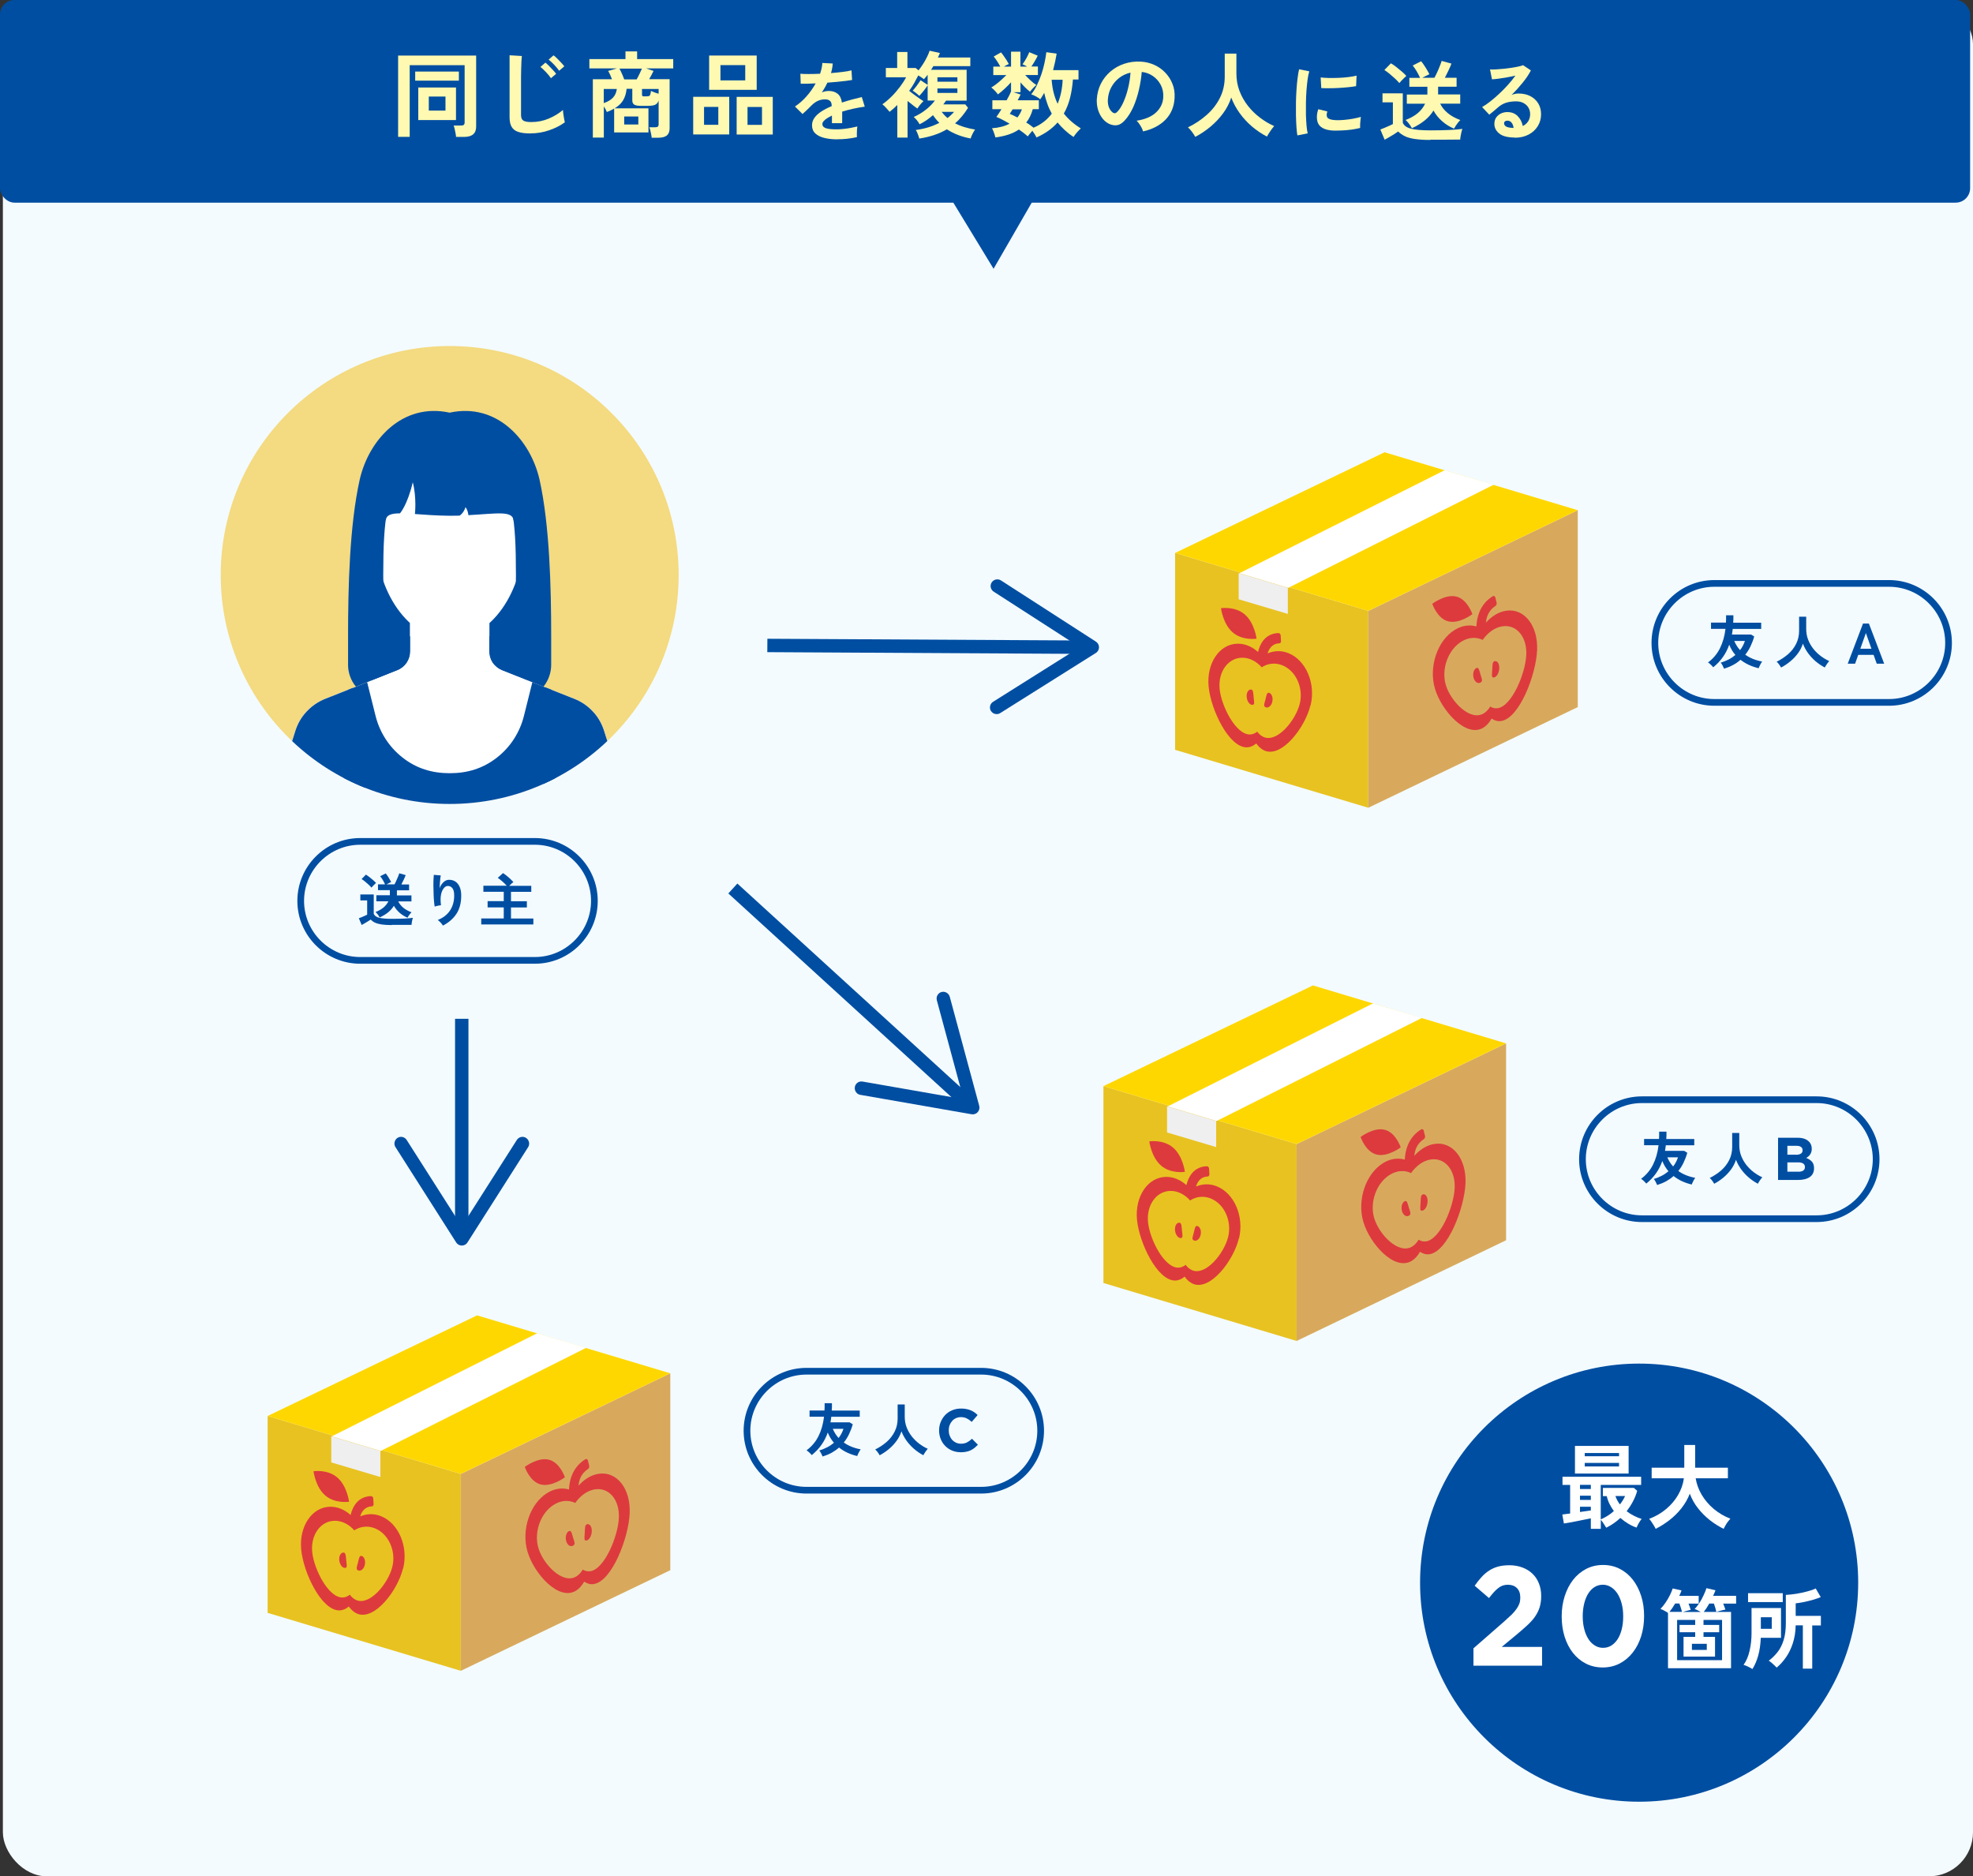
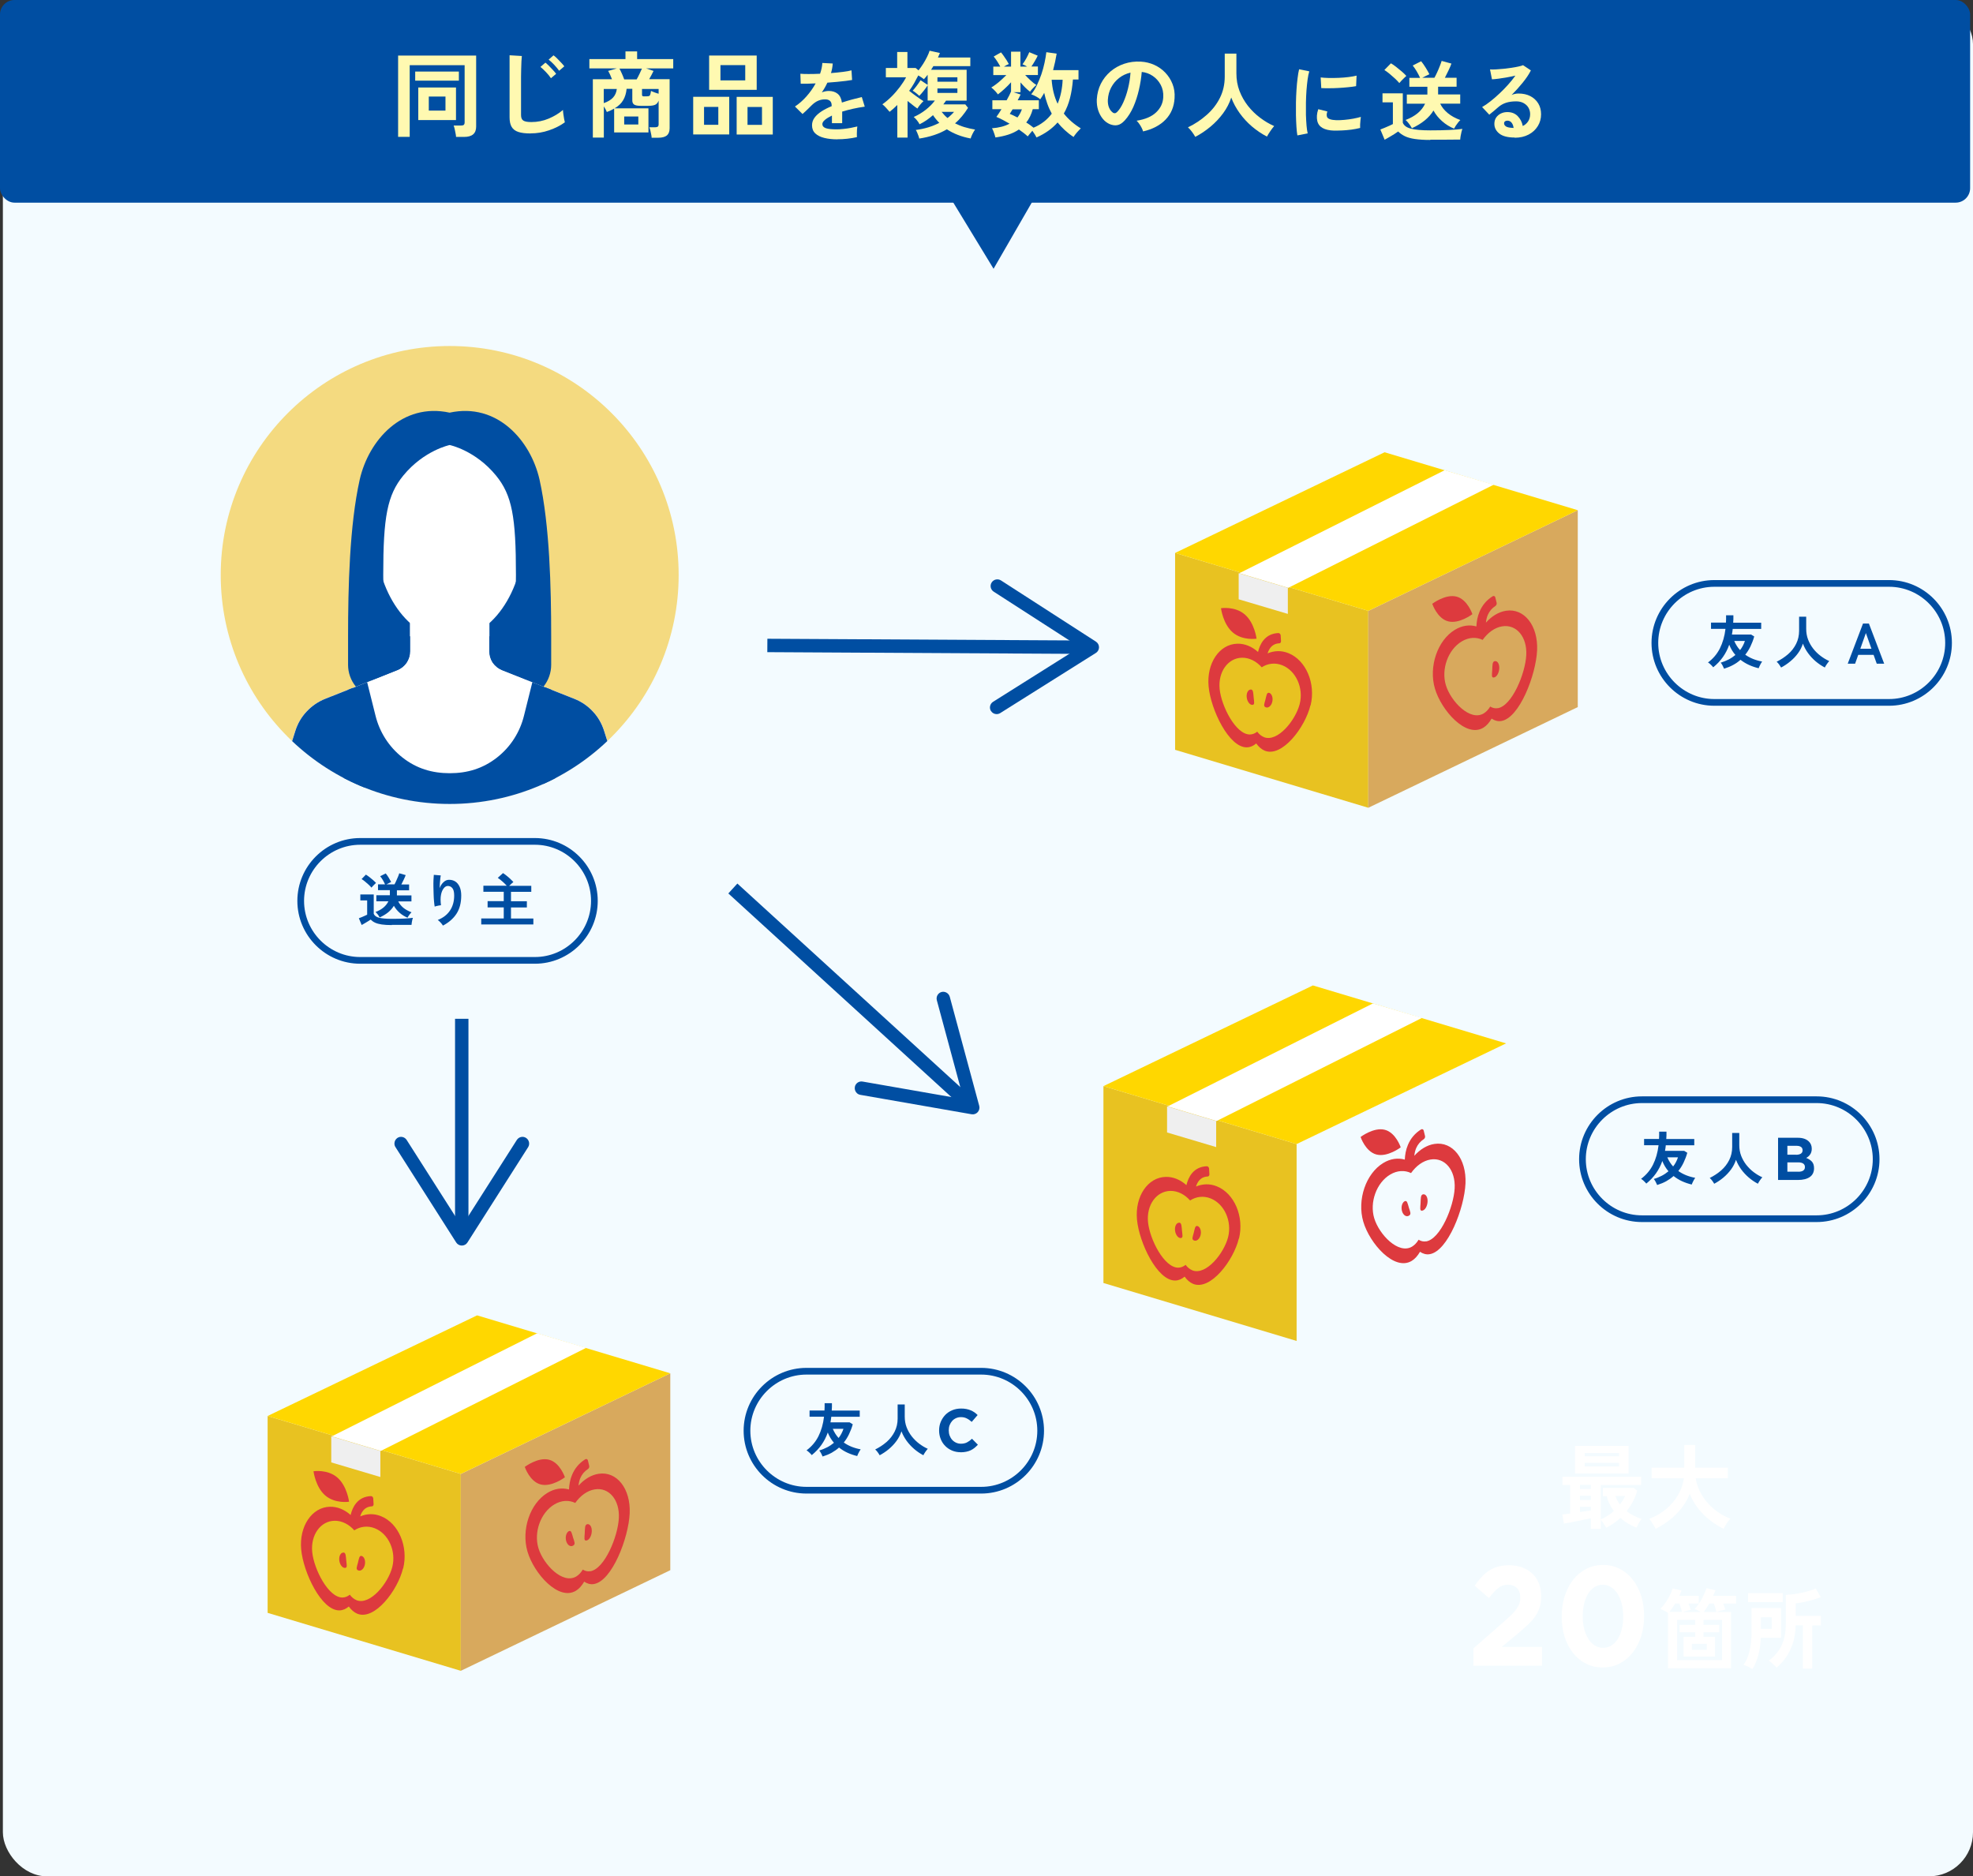
<svg xmlns="http://www.w3.org/2000/svg" id="design" width="294.53" height="280.09" viewBox="0 0 294.53 280.09">
  <rect x="0" y="0" width="294.53" height="280.09" fill="#333333" stroke="none" />
  <defs>
    <clipPath id="clippath">
      <path d="m101.31,85.83c0,18.88-15.3,34.18-34.18,34.18s-34.18-15.31-34.18-34.18,15.31-34.18,34.18-34.18,34.18,15.3,34.18,34.18Z" style="fill: #f4da80;" />
    </clipPath>
  </defs>
  <rect x=".43" width="294.1" height="280.09" rx="6.58" ry="6.58" style="fill: #f3fbff;" />
  <g>
    <line x1="114.55" y1="96.35" x2="161.65" y2="96.61" style="fill: none; stroke: #004ea2; stroke-miterlimit: 10; stroke-width: 2px;" />
    <path d="m147.93,106.14c-.29-.47-.15-1.08.32-1.38l12.95-8.15-12.86-8.29c-.47-.3-.6-.92-.3-1.38.3-.46.92-.59,1.38-.3l14.18,9.14c.29.19.46.5.46.85,0,.34-.18.66-.47.84l-14.28,8.98c-.17.1-.35.15-.54.15-.33,0-.65-.17-.84-.47Z" style="fill: #004ea2;" />
  </g>
  <g>
    <line x1="109.4" y1="132.63" x2="144.18" y2="164.38" style="fill: none; stroke: #004ea2; stroke-miterlimit: 10; stroke-width: 2px;" />
    <path d="m127.61,162.26c.09-.54.61-.91,1.16-.81l15.07,2.63-3.99-14.77c-.14-.53.17-1.08.7-1.23.53-.14,1.08.18,1.23.71l4.4,16.29c.09.33,0,.68-.23.94-.23.25-.57.37-.91.31l-16.62-2.9c-.2-.04-.37-.12-.5-.25-.24-.22-.37-.56-.31-.91Z" style="fill: #004ea2;" />
  </g>
  <g>
    <g>
      <path d="m257.37,99.82c-.04-.11-.12-.26-.21-.45-.1-.19-.19-.34-.29-.45.42-.13.82-.29,1.19-.48.37-.19.7-.42,1-.67-.38-.44-.69-.95-.92-1.53-.24.68-.56,1.3-.95,1.85s-.87,1.06-1.44,1.52c-.09-.12-.21-.24-.36-.39s-.28-.25-.42-.33c.76-.56,1.36-1.27,1.78-2.11.42-.84.7-1.81.83-2.91h-2.16v-.93h2.23c.01-.18.02-.36.02-.54s0-.36,0-.55h1.09c0,.2,0,.38,0,.56s-.01.36-.03.54h4.18v.93h-4.25c-.01.14-.03.29-.05.42-.02.14-.04.28-.07.42h2.86l.47.29c-.15.53-.34,1.02-.56,1.48s-.48.87-.78,1.24c.7.5,1.54.84,2.52,1.02-.06.08-.12.18-.19.3-.07.12-.13.25-.19.37-.06.13-.1.24-.14.33-.5-.12-.98-.28-1.44-.49-.46-.21-.88-.47-1.27-.77-.33.3-.7.56-1.1.77-.4.22-.84.4-1.32.55Zm2.38-2.77c.17-.21.31-.43.43-.66.12-.23.22-.46.3-.71h-1.59c.22.52.51.98.87,1.37Z" style="fill: #004ea2;" />
      <path d="m265.89,99.65c-.08-.14-.18-.29-.3-.46-.12-.16-.24-.3-.37-.41.63-.31,1.2-.69,1.71-1.13s.91-.97,1.2-1.55.44-1.24.44-1.94v-2.1h1.06v1.81c0,.57.09,1.1.28,1.6s.45.95.77,1.36.69.77,1.1,1.08.84.57,1.29.77c-.11.12-.23.27-.36.46-.13.19-.23.35-.3.5-.48-.25-.94-.56-1.37-.92-.43-.37-.8-.77-1.13-1.22s-.58-.92-.77-1.42c-.17.51-.41,1-.74,1.44-.33.45-.71.85-1.15,1.21-.43.36-.9.67-1.39.93Z" style="fill: #004ea2;" />
      <path d="m275.83,99.07l2.28-5.99h.88l2.28,5.99h-1.11l-.47-1.32h-2.29l-.47,1.32h-1.09Zm1.88-2.23h1.66l-.83-2.34-.83,2.34Z" style="fill: #004ea2;" />
    </g>
    <path d="m282,87.59c4.61,0,8.38,3.77,8.38,8.38s-3.77,8.38-8.38,8.38h-26.08c-4.61,0-8.38-3.77-8.38-8.38s3.77-8.38,8.38-8.38h26.08m0-1h-26.08c-5.17,0-9.38,4.21-9.38,9.38s4.21,9.38,9.38,9.38h26.08c5.17,0,9.38-4.21,9.38-9.38s-4.21-9.38-9.38-9.38h0Z" style="fill: #004ea2;" />
  </g>
  <g>
    <g>
      <path d="m58.49,138.09c-.61,0-1.11-.03-1.51-.09-.4-.06-.73-.15-.99-.27-.26-.12-.48-.28-.66-.46-.1.07-.24.16-.4.26-.16.1-.33.2-.5.3-.17.1-.32.18-.44.25l-.42-1.01c.11-.04.25-.09.42-.16.16-.07.32-.14.48-.21.15-.07.27-.12.34-.16v-2.13h-1.02v-.89h2v2.89c.11.27.37.47.78.58.41.11,1.05.17,1.91.17.73,0,1.36-.01,1.88-.04.53-.03.95-.06,1.28-.11-.03.06-.06.16-.09.29-.03.13-.06.27-.08.42-.02.14-.04.26-.04.34-.16,0-.37,0-.62,0-.26,0-.53,0-.82,0-.29,0-.56,0-.83,0h-.67Zm-3.04-5.59c-.1-.12-.24-.27-.41-.43-.17-.16-.35-.32-.54-.47-.19-.16-.36-.28-.52-.38l.64-.66c.14.08.31.2.51.35.2.15.39.31.57.47s.33.3.43.42c-.05.04-.12.11-.21.2-.09.09-.18.18-.27.27-.09.09-.16.17-.2.23Zm5.39,4.49c-.43-.18-.83-.42-1.18-.73-.35-.31-.64-.66-.86-1.05-.22.36-.5.68-.86.98-.36.29-.78.54-1.26.76-.04-.08-.1-.17-.17-.28-.07-.11-.15-.21-.24-.31-.08-.1-.16-.17-.22-.22.95-.35,1.59-.89,1.93-1.6h-1.8v-.9h2.02s0-.03,0-.05c0-.02,0-.04,0-.05v-.66h-1.77v-.87h1.05c-.1-.22-.21-.44-.34-.66-.13-.22-.26-.4-.39-.55l.83-.42c.15.18.3.39.45.64s.27.46.36.64c-.1.05-.22.11-.34.17-.12.06-.25.12-.36.18h1.2c.09-.15.18-.34.27-.55s.19-.42.27-.62.14-.36.17-.48l.96.27c-.07.19-.16.41-.29.68-.12.26-.24.5-.36.72h1.16v.87h-1.82v.76h2.17v.9h-1.97c.17.35.42.66.75.94.34.28.75.5,1.23.68-.06.06-.14.14-.22.24s-.16.21-.23.32c-.07.11-.13.2-.17.28Z" style="fill: #004ea2;" />
      <path d="m66.12,138.17c-.08-.14-.19-.29-.34-.45s-.29-.29-.43-.39c.78-.31,1.39-.77,1.81-1.39.42-.62.64-1.37.64-2.26,0-.54-.1-.92-.29-1.13s-.42-.31-.69-.3c-.21.01-.41.13-.59.36-.18.23-.32.55-.4.97-.08.42-.08.94,0,1.55-.08,0-.18.02-.31.04-.13.02-.25.05-.37.08s-.2.05-.26.08c-.04-.21-.07-.48-.1-.8-.03-.32-.05-.66-.06-1.04-.01-.37-.02-.74-.03-1.11s0-.71.01-1.03c.01-.31.03-.57.05-.76l1.04.09c-.03.14-.06.31-.08.53-.03.21-.05.44-.06.68-.02.24-.03.47-.03.69.13-.36.32-.66.57-.89.25-.24.52-.36.83-.36.35,0,.66.08.93.25.27.17.49.44.65.79.16.35.24.79.24,1.31,0,1.1-.24,2.01-.72,2.74-.48.72-1.15,1.3-2.02,1.75Z" style="fill: #004ea2;" />
      <path d="m71.84,137.99v-.89h3.36v-1.65h-2.41v-.93h2.41v-1.4h-3.04v-.9h3.49c-.18-.2-.39-.41-.64-.63-.25-.22-.48-.4-.7-.55l.78-.71c.16.1.33.23.52.38s.37.3.55.47c.18.17.34.33.48.48-.08.06-.18.15-.3.26s-.23.21-.33.31h3.3v.9h-3.03v1.4h2.37v.93h-2.37v1.65h3.34v.89h-7.79Z" style="fill: #004ea2;" />
    </g>
    <path d="m79.85,126.1c4.61,0,8.38,3.77,8.38,8.38s-3.77,8.38-8.38,8.38h-26.08c-4.61,0-8.38-3.77-8.38-8.38s3.77-8.38,8.38-8.38h26.08m0-1h-26.08c-5.17,0-9.38,4.21-9.38,9.38s4.21,9.38,9.38,9.38h26.08c5.17,0,9.38-4.21,9.38-9.38s-4.21-9.38-9.38-9.38h0Z" style="fill: #004ea2;" />
  </g>
  <g>
    <g>
      <path d="m247.38,176.89c-.04-.11-.12-.26-.21-.45-.1-.19-.19-.33-.29-.45.42-.12.82-.29,1.19-.48.37-.19.7-.42,1-.67-.38-.44-.69-.95-.92-1.53-.24.69-.56,1.3-.95,1.85s-.87,1.06-1.44,1.52c-.09-.11-.21-.24-.36-.38s-.28-.25-.42-.33c.76-.57,1.36-1.27,1.78-2.11.42-.84.7-1.81.83-2.91h-2.16v-.93h2.23c.01-.18.02-.36.02-.54,0-.18,0-.36,0-.55h1.09c0,.19,0,.38,0,.56s-.01.36-.03.54h4.18v.93h-4.25c-.01.14-.03.28-.05.42-.02.14-.04.28-.07.41h2.86l.47.29c-.15.53-.34,1.02-.56,1.48s-.48.87-.78,1.24c.7.5,1.54.84,2.52,1.02-.06.08-.12.18-.19.3s-.13.25-.19.37c-.06.12-.1.24-.14.33-.5-.12-.98-.28-1.44-.49-.46-.21-.88-.47-1.27-.78-.33.3-.7.55-1.1.78-.4.22-.84.4-1.32.55Zm2.38-2.76c.17-.21.31-.43.43-.66.12-.23.22-.46.3-.71h-1.59c.22.52.51.98.87,1.37Z" style="fill: #004ea2;" />
      <path d="m255.9,176.71c-.08-.14-.18-.3-.3-.46-.12-.16-.24-.3-.37-.41.63-.31,1.2-.69,1.71-1.13.51-.45.91-.97,1.2-1.55s.44-1.23.44-1.94v-2.1h1.06v1.81c0,.57.09,1.11.28,1.6s.45.95.77,1.36c.33.41.69.77,1.1,1.08s.84.57,1.29.77c-.11.12-.23.27-.36.46-.13.19-.23.35-.3.5-.48-.25-.94-.56-1.37-.93-.43-.37-.8-.77-1.13-1.22-.32-.45-.58-.92-.77-1.42-.17.51-.41.99-.74,1.44-.33.45-.71.85-1.15,1.22-.43.36-.9.67-1.39.93Z" style="fill: #004ea2;" />
      <path d="m265.46,169.84h2.92c.73,0,1.27.19,1.65.56.29.29.43.64.43,1.07v.02c0,.18-.02.34-.07.48-.04.14-.1.26-.18.37-.07.11-.16.21-.26.29-.1.08-.2.16-.32.22.36.14.65.33.86.56.21.24.31.56.31.98v.02c0,.29-.06.54-.17.76-.11.22-.27.4-.48.54-.21.14-.46.25-.75.32s-.61.11-.97.11h-3v-6.29Zm2.63,2.54c.31,0,.55-.05.73-.16s.27-.27.27-.51v-.02c0-.21-.08-.37-.23-.48-.16-.11-.38-.17-.67-.17h-1.37v1.33h1.28Zm.37,2.53c.31,0,.55-.05.72-.17s.26-.28.26-.52v-.02c0-.21-.08-.38-.24-.5s-.42-.19-.78-.19h-1.6v1.39h1.65Z" style="fill: #004ea2;" />
    </g>
    <path d="m271.19,164.66c4.61,0,8.38,3.77,8.38,8.38s-3.77,8.38-8.38,8.38h-26.08c-4.61,0-8.38-3.77-8.38-8.38s3.77-8.38,8.38-8.38h26.08m0-1h-26.08c-5.17,0-9.38,4.21-9.38,9.38s4.21,9.38,9.38,9.38h26.08c5.17,0,9.38-4.21,9.38-9.38s-4.21-9.38-9.38-9.38h0Z" style="fill: #004ea2;" />
  </g>
  <g>
    <g>
      <path d="m122.8,217.42c-.04-.11-.12-.26-.21-.45-.1-.19-.19-.33-.29-.45.42-.12.82-.29,1.19-.48.37-.19.7-.42,1-.67-.38-.44-.69-.95-.92-1.53-.24.69-.56,1.3-.95,1.85s-.87,1.06-1.44,1.52c-.09-.11-.21-.24-.36-.38s-.28-.25-.42-.33c.76-.57,1.36-1.27,1.78-2.11.42-.84.7-1.81.83-2.91h-2.16v-.93h2.23c.01-.18.02-.36.02-.54,0-.18,0-.36,0-.55h1.09c0,.19,0,.38,0,.56s-.01.36-.03.54h4.18v.93h-4.25c-.01.14-.03.28-.05.42-.02.14-.04.28-.07.41h2.86l.47.29c-.15.53-.34,1.02-.56,1.48s-.48.87-.78,1.24c.7.5,1.54.84,2.52,1.02-.06.08-.12.18-.19.3s-.13.25-.19.37c-.06.12-.1.24-.14.33-.5-.12-.98-.28-1.44-.49-.46-.21-.88-.47-1.27-.78-.33.3-.7.55-1.1.78-.4.22-.84.4-1.32.55Zm2.38-2.76c.17-.21.31-.43.43-.66.12-.23.22-.46.3-.71h-1.59c.22.52.51.98.87,1.37Z" style="fill: #004ea2;" />
      <path d="m131.32,217.24c-.08-.14-.18-.3-.3-.46-.12-.16-.24-.3-.37-.41.63-.31,1.2-.69,1.71-1.13.51-.45.91-.97,1.2-1.55s.44-1.23.44-1.94v-2.1h1.06v1.81c0,.57.09,1.11.28,1.6s.45.95.77,1.36c.33.41.69.77,1.1,1.08s.84.57,1.29.77c-.11.12-.23.27-.36.46-.13.19-.23.35-.3.5-.48-.25-.94-.56-1.37-.93-.43-.37-.8-.77-1.13-1.22-.32-.45-.58-.92-.77-1.42-.17.51-.41.99-.74,1.44-.33.45-.71.85-1.15,1.22-.43.36-.9.67-1.39.93Z" style="fill: #004ea2;" />
      <path d="m143.41,216.78c-.46,0-.89-.08-1.29-.25s-.74-.4-1.02-.69c-.29-.29-.51-.63-.67-1.03-.16-.4-.24-.82-.24-1.27v-.02c0-.45.08-.87.24-1.26.16-.39.39-.74.67-1.04.29-.3.63-.53,1.03-.7.4-.17.84-.26,1.33-.26.29,0,.56.02.8.07.24.05.46.11.66.2.2.08.38.19.55.3.17.12.32.25.47.4l-.88,1.02c-.25-.22-.5-.4-.75-.52-.25-.13-.54-.19-.86-.19-.26,0-.51.05-.73.15s-.42.24-.58.42c-.16.18-.29.39-.38.63-.09.24-.13.49-.13.76v.02c0,.27.04.53.13.77s.21.45.37.63c.16.18.35.32.58.43s.47.16.74.16c.36,0,.66-.07.91-.2.25-.13.5-.31.74-.54l.88.89c-.16.17-.33.33-.5.47-.17.14-.36.26-.57.36-.21.1-.43.17-.68.22-.25.05-.52.08-.83.08Z" style="fill: #004ea2;" />
    </g>
    <path d="m146.47,205.19c4.61,0,8.38,3.77,8.38,8.38s-3.77,8.38-8.38,8.38h-26.08c-4.61,0-8.38-3.77-8.38-8.38s3.77-8.38,8.38-8.38h26.08m0-1h-26.08c-5.17,0-9.38,4.21-9.38,9.38s4.21,9.38,9.38,9.38h26.08c5.17,0,9.38-4.21,9.38-9.38s-4.21-9.38-9.38-9.38h0Z" style="fill: #004ea2;" />
  </g>
  <g>
    <line x1="68.93" y1="152.08" x2="68.93" y2="183.53" style="fill: none; stroke: #004ea2; stroke-miterlimit: 10; stroke-width: 2px;" />
    <path d="m59.33,169.86c.46-.3,1.08-.16,1.38.31l8.22,12.9,8.22-12.9c.3-.47.92-.61,1.38-.31.46.3.6.92.31,1.38l-9.06,14.23c-.18.29-.5.46-.84.46s-.66-.18-.84-.46l-9.06-14.23c-.11-.17-.16-.35-.16-.54,0-.33.16-.65.46-.85Z" style="fill: #004ea2;" />
  </g>
  <g>
    <rect width="294.1" height="30.25" rx="2.16" ry="2.16" style="fill: #004ea2;" />
    <g>
      <path d="m59.43,20.44v-12.15h11.65v10.61c0,1.03-.6,1.54-1.81,1.54h-1.19c0-.16-.04-.35-.08-.56-.04-.21-.09-.43-.13-.64-.05-.21-.1-.38-.15-.5h1.09c.2,0,.34-.03.42-.1.08-.07.13-.19.13-.38v-8.53h-8.2v10.7h-1.72Zm2.55-8.4v-1.36h6.52v1.36h-6.52Zm.46,5.88v-4.86h5.63v4.86h-5.63Zm1.57-1.41h2.49v-2.1h-2.49v2.1Z" style="fill: #fff9b1;" />
      <path d="m79.2,19.92c-.75,0-1.35-.07-1.81-.22-.46-.15-.8-.4-1.01-.76-.21-.35-.31-.83-.31-1.44v-9.25l1.83.11c-.02.16-.04.43-.06.8s-.03.77-.04,1.2c0,.35-.02.72-.02,1.13,0,.41,0,.86,0,1.36v4.31c0,.41.11.69.34.84s.63.22,1.2.22c.91,0,1.78-.17,2.6-.52s1.52-.77,2.12-1.29c0,.18.03.39.06.64.03.25.07.48.11.7s.08.39.11.51c-.67.49-1.45.88-2.35,1.19s-1.81.46-2.76.46Zm3.04-8.25c-.19-.29-.43-.59-.74-.91-.3-.32-.58-.57-.82-.77l.74-.64c.14.11.32.27.53.48s.41.42.61.64c.2.22.35.4.46.55l-.78.66Zm1.23-1.11c-.2-.28-.45-.58-.75-.9-.3-.32-.58-.57-.82-.76l.73-.64c.15.1.33.26.53.46s.41.42.61.63c.2.21.36.4.47.55l-.77.66Z" style="fill: #fff9b1;" />
      <path d="m97.28,20.58c0-.14-.03-.31-.07-.52-.04-.21-.08-.41-.13-.6-.05-.2-.1-.35-.15-.46h.85c.19,0,.32-.03.41-.09.08-.06.13-.18.13-.36v-3.53c-.12.32-.3.53-.54.63-.24.1-.58.15-1.03.15h-1.12c-.44,0-.75-.06-.95-.18-.19-.12-.29-.33-.29-.62v-1.74h-.85c-.06.64-.23,1.21-.51,1.69-.28.48-.71.89-1.28,1.22h5.05v3.6h-5.12v-3.56c-.16.09-.33.18-.5.27-.18.08-.37.16-.59.24-.12-.29-.27-.57-.45-.84v4.66h-1.64v-8.71h2.86c-.09-.23-.19-.46-.29-.69-.1-.22-.2-.41-.29-.55l1.3-.38h-4.1v-1.39h5.39v-1.15h1.74v1.15h5.39v1.39h-4.05l1.11.38c-.08.16-.17.35-.29.57-.12.22-.24.44-.36.66h3.05v7.32c0,.49-.14.85-.41,1.08-.28.22-.7.34-1.28.34h-.97Zm-7.14-5.19c.61-.21,1.06-.49,1.37-.82.31-.33.5-.76.57-1.29h-1.95v2.11Zm3.04-3.54h1.86c.14-.24.28-.52.43-.83.14-.31.26-.57.36-.78h-3.36c.11.21.24.46.37.76.13.3.25.58.34.85Zm0,6.73h2.11v-1.19h-2.11v1.19Zm3.01-4.2h.34c.17,0,.29-.02.37-.05.08-.03.14-.11.17-.22.04-.12.08-.3.11-.54.13.06.3.14.52.22.21.08.42.15.62.2v-.71h-2.48v.85c0,.09.02.16.06.2s.14.06.29.06Z" style="fill: #fff9b1;" />
      <path d="m103.48,20.07v-5.62h5.38v5.62h-5.38Zm1.62-1.44h2.13v-2.67h-2.13v2.67Zm.76-5.22v-5.12h7.1v5.12h-7.1Zm1.69-1.41h3.7v-2.28h-3.7v2.28Zm2.42,8.08v-5.62h5.39v5.62h-5.39Zm1.62-1.44h2.16v-2.67h-2.16v2.67Z" style="fill: #fff9b1;" />
      <path d="m124.98,20.8c-.71,0-1.35-.07-1.92-.21-.57-.14-1.02-.36-1.35-.67-.33-.31-.49-.71-.49-1.22,0-.42.13-.8.38-1.14.25-.34.6-.65,1.04-.94.44-.28.94-.54,1.51-.77v-.1c0-.3-.08-.53-.23-.67-.15-.14-.34-.22-.58-.24-.4-.03-.78.03-1.14.17-.36.14-.72.39-1.08.75-.1.1-.24.24-.4.4s-.33.32-.49.47c-.16.16-.31.29-.43.39l-1.13-1.12c.61-.4,1.18-.9,1.72-1.51.54-.61.99-1.25,1.37-1.94-.49.02-.93.03-1.33.05-.4.01-.7.01-.9,0l-.05-1.49c.29.03.7.04,1.23.04s1.09-.01,1.71-.04c.2-.57.31-1.11.34-1.61l1.55.08c-.03.46-.11.94-.26,1.43.64-.05,1.24-.11,1.79-.18.55-.07.97-.14,1.27-.23l.09,1.44c-.24.04-.56.09-.95.14-.39.05-.82.09-1.29.14-.47.04-.96.08-1.45.12-.11.24-.24.49-.38.74-.14.25-.29.48-.45.71.35-.14.7-.21,1.05-.21.51,0,.94.13,1.29.4.35.27.57.71.66,1.33.49-.16.98-.31,1.49-.45.51-.13,1-.26,1.48-.37l.44,1.43c-.61.09-1.2.19-1.77.32-.57.13-1.11.27-1.6.42v1.73h-1.53v-1.14c-.43.21-.78.42-1.04.64-.26.22-.39.43-.39.63,0,.29.18.5.53.62.36.12.9.17,1.62.17.29,0,.63-.02,1-.06.37-.04.74-.09,1.1-.16s.69-.14.97-.21c-.02.11-.03.28-.05.49-.01.21-.02.42-.02.63s0,.36.01.47c-.42.1-.9.18-1.43.24-.53.06-1.02.08-1.48.08Z" style="fill: #fff9b1;" />
      <path d="m137.22,20.67c-.02-.11-.06-.25-.12-.41s-.12-.32-.19-.48c-.07-.16-.13-.28-.2-.38.64-.08,1.26-.21,1.86-.39.6-.19,1.15-.41,1.65-.67-.35-.35-.66-.73-.94-1.15-.32.28-.65.54-.99.77s-.68.43-1.02.59c-.08-.18-.21-.37-.38-.58s-.33-.38-.49-.51c.63-.27,1.23-.63,1.78-1.06.56-.44,1.02-.9,1.38-1.39h-1.08v-2.27c-.15.23-.34.5-.58.8-.24.3-.46.56-.67.77-.13-.13-.29-.27-.49-.43s-.36-.27-.5-.34c.18-.19.38-.43.61-.74.23-.31.42-.58.57-.83l1.06.7v-1.51c-.09.12-.18.24-.27.34s-.18.21-.29.32c-.21-.17-.49-.36-.84-.56-.2.4-.41.79-.63,1.18s-.47.76-.73,1.12c.22.18.47.37.74.57s.53.39.78.56.46.31.62.41c-.17.15-.34.32-.5.53-.17.2-.3.39-.41.57-.21-.14-.44-.31-.69-.51s-.52-.41-.78-.62v5.47h-1.53v-4.87c-.36.37-.75.71-1.15,1.02-.15-.18-.33-.38-.53-.6-.2-.22-.38-.4-.55-.52.48-.34.94-.73,1.39-1.18s.86-.93,1.23-1.42c.37-.49.68-.97.92-1.43h-3.02v-1.39h1.69v-2.39h1.53v2.39h1.23l.43.35c.23-.29.46-.61.69-.97.22-.35.42-.71.59-1.06s.3-.65.37-.9l1.54.34c-.08.2-.18.42-.29.67h4.83v1.29h-5.52c-.05.09-.1.18-.16.27-.06.09-.12.18-.18.27h5.31v4.61h-3.07c-.07.09-.13.19-.2.28-.07.09-.13.19-.21.28h3.28l.41.52c-.28.45-.58.86-.9,1.25s-.66.74-1.04,1.06c.43.22.89.41,1.39.56.49.15,1.03.27,1.6.37-.11.15-.24.36-.38.64s-.23.51-.28.69c-.67-.12-1.31-.3-1.9-.53-.6-.23-1.15-.51-1.65-.84-1.16.69-2.55,1.15-4.17,1.39Zm2.72-8.47h2.98v-.66h-2.98v.66Zm0,1.67h2.98v-.67h-2.98v.67Zm1.5,3.75c.2-.15.38-.3.54-.46.16-.15.31-.3.44-.46h-1.85c.13.17.27.33.41.48.14.15.3.3.46.43Z" style="fill: #fff9b1;" />
      <path d="m154.75,20.55c-.07-.13-.16-.29-.27-.48-.12-.19-.24-.37-.37-.55-.12.14-.25.29-.38.45-.13.16-.23.29-.31.39-.17-.16-.36-.32-.59-.5-.22-.17-.47-.35-.73-.53-.46.32-.98.57-1.56.76-.58.19-1.23.33-1.94.43-.03-.11-.07-.26-.13-.44-.06-.18-.12-.36-.19-.53-.07-.17-.13-.3-.2-.4,1.05-.08,1.93-.31,2.63-.69-.76-.44-1.41-.78-1.97-1.01.1-.13.22-.3.35-.5.13-.2.27-.42.41-.65h-1.36v-1.33h2.13c.31-.54.53-.98.66-1.32v-1.37c-.29.33-.61.65-.97.98-.35.33-.69.6-.99.83-.08-.11-.18-.24-.3-.38-.13-.14-.25-.27-.38-.39-.13-.12-.23-.2-.31-.26.21-.12.44-.28.71-.48.27-.2.53-.42.8-.67.27-.24.52-.48.74-.7h-1.95v-1.27h1.04c-.14-.27-.3-.54-.48-.82-.18-.28-.35-.5-.5-.68l1.09-.62c.13.15.27.33.42.55s.29.43.43.64c.13.21.24.39.32.55-.22.09-.47.22-.73.38h1.06v-2.23h1.4v2.23h.99c-.12-.08-.24-.14-.36-.2-.12-.06-.23-.1-.32-.14.21-.28.4-.58.58-.91.18-.33.32-.62.43-.9l1.26.52c-.11.24-.25.51-.43.81s-.34.57-.51.81h.97v1.27h-1.9c.24.27.52.54.82.82.3.28.58.5.85.67-.14.11-.3.26-.49.46-.19.19-.34.37-.46.54-.24-.19-.49-.4-.73-.64-.24-.24-.47-.49-.69-.75v1.46h-1.04l1.06.35c-.06.12-.12.25-.2.4-.07.14-.15.3-.24.46h3.16v1.33h-.91c-.21.77-.53,1.44-.97,1.99.21.12.4.25.58.38.18.13.35.26.51.39.58-.24,1.09-.54,1.55-.9.45-.35.84-.75,1.17-1.19-.26-.48-.49-.98-.67-1.5-.19-.52-.34-1.06-.46-1.61-.09.18-.19.34-.29.5-.1.15-.2.31-.3.46-.15-.13-.35-.27-.61-.41-.26-.14-.5-.25-.74-.33.32-.39.6-.84.85-1.36s.47-1.06.67-1.63c.19-.57.35-1.14.47-1.71.12-.56.21-1.09.27-1.59l1.54.22c-.13.81-.31,1.63-.53,2.46h3.79v1.4h-.83c-.08,1.01-.22,1.93-.44,2.78s-.52,1.61-.92,2.3c.67.85,1.52,1.59,2.53,2.21-.12.12-.26.27-.41.43s-.29.33-.41.49c-.13.16-.21.28-.25.37-.48-.31-.91-.65-1.31-1.02s-.76-.75-1.08-1.15c-.81.92-1.86,1.67-3.15,2.24Zm-2.87-3.01c.28-.35.5-.76.67-1.22h-1.39c-.08.13-.16.25-.23.37-.07.12-.13.22-.19.31.37.15.75.33,1.13.53Zm6.01-2.07c.22-.54.4-1.11.52-1.71s.2-1.22.22-1.85h-1.64c.05.66.14,1.29.29,1.89.15.6.35,1.16.6,1.68Z" style="fill: #fff9b1;" />
      <path d="m170.64,19.62c-.04-.15-.11-.33-.21-.53s-.22-.4-.36-.6c-.13-.19-.27-.35-.4-.47,1.28-.2,2.25-.61,2.92-1.25.67-.64,1.02-1.39,1.06-2.26.04-.69-.09-1.31-.38-1.85s-.68-.98-1.18-1.32c-.5-.34-1.05-.54-1.65-.6-.07.87-.21,1.75-.42,2.66-.21.9-.48,1.75-.83,2.55-.35.79-.78,1.47-1.28,2.02-.38.41-.75.65-1.11.71-.36.07-.74.01-1.14-.15-.39-.17-.74-.43-1.04-.8s-.53-.8-.69-1.29c-.16-.5-.22-1.03-.2-1.6.05-.85.25-1.63.6-2.33.35-.7.83-1.31,1.43-1.83.6-.51,1.28-.9,2.06-1.16.78-.26,1.6-.37,2.48-.32.71.04,1.38.2,2,.48.62.28,1.17.66,1.64,1.15.47.49.84,1.06,1.09,1.7.26.64.36,1.35.31,2.11-.07,1.28-.51,2.35-1.34,3.21-.83.86-1.96,1.45-3.37,1.77Zm-4.55-2.83c.1.08.21.11.32.11s.22-.06.34-.17c.34-.34.65-.81.93-1.43.28-.62.52-1.31.71-2.09s.32-1.56.37-2.37c-.64.15-1.22.42-1.71.81-.5.39-.89.87-1.18,1.42s-.45,1.16-.49,1.83c-.02.44.04.82.17,1.14.13.32.31.57.54.73Z" style="fill: #fff9b1;" />
      <path d="m178.43,20.43c-.13-.23-.29-.48-.49-.75-.2-.27-.4-.49-.6-.67,1.04-.5,1.97-1.12,2.8-1.86.83-.73,1.49-1.58,1.97-2.54.48-.96.72-2.02.72-3.18v-3.43h1.74v2.95c0,.93.15,1.81.46,2.62.31.81.73,1.55,1.26,2.23.53.67,1.13,1.26,1.81,1.77.67.51,1.38.93,2.11,1.25-.18.2-.37.45-.58.76-.21.31-.38.58-.5.81-.79-.41-1.54-.92-2.24-1.51-.7-.6-1.31-1.26-1.84-2s-.95-1.51-1.25-2.32c-.27.84-.68,1.63-1.22,2.36-.54.73-1.17,1.4-1.88,1.99-.71.59-1.46,1.1-2.27,1.52Z" style="fill: #fff9b1;" />
      <path d="m193.67,20.2c-.06-.36-.11-.79-.14-1.31-.03-.52-.06-1.08-.07-1.69-.01-.61-.01-1.24,0-1.89.01-.65.04-1.28.08-1.9.04-.62.09-1.19.16-1.72.06-.53.14-.98.23-1.35l1.52.31c-.1.31-.18.72-.25,1.21s-.12,1.04-.17,1.64c-.04.59-.07,1.2-.08,1.83-.01.62-.01,1.23,0,1.82.02.59.05,1.12.09,1.6.04.48.1.86.17,1.16l-1.53.3Zm5.52-.7c-1.5-.04-2.35-.53-2.55-1.47-.05-.23-.07-.49-.05-.78.02-.29.08-.6.2-.95l1.36.34c-.06.17-.09.31-.1.44,0,.13.01.25.04.35.11.31.57.48,1.38.51.39,0,.81,0,1.25-.05.45-.04.88-.1,1.31-.18.43-.08.8-.17,1.12-.26-.02.12-.04.29-.06.49-.02.21-.04.42-.05.63,0,.21,0,.39,0,.53-.41.1-.84.19-1.31.25-.46.06-.92.1-1.37.12s-.85.03-1.2.02Zm-1.95-6.34l-.09-1.6c.33.04.73.07,1.21.08s.97,0,1.49-.02c.52-.02,1.01-.06,1.48-.12.47-.06.86-.13,1.18-.21l-.07,1.57c-.35.06-.75.12-1.21.16-.46.05-.93.08-1.42.11-.49.03-.96.04-1.4.04-.45,0-.83,0-1.16-.02Z" style="fill: #fff9b1;" />
      <path d="m213.51,20.89c-.92,0-1.68-.05-2.29-.14-.61-.09-1.11-.23-1.5-.42-.39-.19-.72-.42-1-.7-.16.11-.36.24-.6.4-.25.15-.5.3-.75.45-.26.15-.48.28-.67.38l-.64-1.53c.17-.06.38-.14.63-.25.25-.1.49-.21.72-.31.23-.1.41-.19.52-.25v-3.24h-1.55v-1.35h3.03v4.39c.17.42.56.71,1.19.88.63.17,1.6.26,2.91.26,1.11,0,2.06-.02,2.86-.06.8-.04,1.44-.09,1.94-.16-.04.1-.09.25-.14.45-.05.2-.09.41-.13.63-.03.22-.06.39-.06.52-.24,0-.56,0-.95,0-.39,0-.8,0-1.24.01-.44,0-.86,0-1.25,0h-1.01Zm-4.62-8.49c-.16-.19-.36-.41-.62-.65s-.53-.48-.82-.72-.55-.43-.79-.58l.98-1c.22.12.47.3.77.53.3.23.59.47.87.71.28.25.5.46.66.64-.08.07-.19.17-.33.31s-.28.27-.41.41c-.13.14-.24.26-.31.35Zm8.19,6.81c-.66-.27-1.26-.64-1.79-1.11-.54-.47-.97-1-1.3-1.6-.33.55-.77,1.04-1.31,1.48-.55.44-1.18.83-1.91,1.16-.06-.12-.15-.26-.26-.43-.11-.16-.23-.32-.36-.47-.12-.15-.24-.26-.33-.33,1.44-.54,2.41-1.35,2.92-2.43h-2.73v-1.37h3.07s0-.05,0-.08c0-.03,0-.05,0-.08v-1h-2.69v-1.33h1.6c-.15-.33-.32-.66-.52-1-.2-.33-.39-.61-.58-.84l1.26-.64c.23.28.45.6.68.97.23.37.41.69.55.97-.16.08-.33.16-.52.25s-.37.18-.55.28h1.82c.13-.23.27-.51.42-.84.15-.32.28-.64.4-.95.12-.31.21-.55.26-.73l1.46.4c-.1.29-.25.63-.44,1.03s-.37.76-.54,1.09h1.75v1.33h-2.76v1.16h3.3v1.37h-2.99c.25.53.63,1,1.14,1.42.51.42,1.13.76,1.87,1.03-.1.09-.21.21-.33.36-.12.16-.24.32-.35.48-.11.17-.19.31-.25.43Z" style="fill: #fff9b1;" />
      <path d="m226.12,20.53c-1.04,0-1.81-.2-2.3-.59-.49-.39-.74-.88-.74-1.45,0-.37.09-.69.27-.95.18-.26.42-.46.71-.6s.61-.21.95-.21c.64,0,1.16.2,1.55.6.39.4.65.89.76,1.48.32-.15.58-.37.79-.68.2-.3.31-.67.31-1.09,0-.36-.09-.69-.26-.98-.17-.29-.42-.51-.73-.68-.32-.17-.68-.25-1.1-.25-.58,0-1.08.07-1.51.21-.43.14-.82.36-1.16.66-.16.14-.36.32-.62.53-.26.22-.5.41-.72.59l-1.07-1.14c.39-.22.81-.51,1.25-.86.44-.35.89-.73,1.34-1.16.45-.42.88-.86,1.29-1.32s.77-.9,1.09-1.35c-.37.09-.78.17-1.22.25s-.86.14-1.26.2c-.4.05-.74.09-1.02.1l-.29-1.48c.23.02.53.02.88,0,.35-.02.73-.05,1.14-.09s.8-.09,1.19-.15.73-.12,1.04-.19.54-.13.68-.2l1.17.78c-.29.58-.7,1.19-1.22,1.83s-1.07,1.25-1.66,1.84c.15-.07.31-.12.49-.16.18-.04.36-.06.53-.06.68,0,1.28.13,1.78.39.5.26.89.62,1.18,1.09.28.46.42,1,.42,1.62,0,.65-.16,1.24-.49,1.77-.33.53-.78.95-1.37,1.26-.59.31-1.28.47-2.08.47Zm-.17-1.43c-.04-.33-.14-.59-.3-.79-.16-.2-.37-.3-.63-.3-.14,0-.26.04-.35.1-.09.07-.14.17-.14.31,0,.18.1.33.29.46.19.12.52.19.98.21.03,0,.05.01.08.01h.08Z" style="fill: #fff9b1;" />
    </g>
  </g>
  <g>
    <g id="_段ボール_" data-name="&amp;lt;段ボール&amp;gt;">
      <polygon points="193.56 200.17 164.72 191.52 164.72 162.13 193.56 170.78 193.56 200.17" style="fill: #e8c221;" />
-       <polygon points="193.56 200.17 224.83 185.14 224.83 155.75 193.56 170.78 193.56 200.17" style="fill: #d8a95d;" />
      <polygon points="164.72 162.13 195.99 147.1 224.83 155.75 193.56 170.78 164.72 162.13" style="fill: gold;" />
      <polygon points="181.55 171.23 174.22 169.05 174.22 165.16 181.55 167.34 181.55 171.23" style="fill: #efefef;" />
      <polygon points="212.27 151.95 204.96 149.78 174.3 165.16 181.61 167.34 212.27 151.95" style="fill: #fff;" />
    </g>
    <g>
      <path d="m218.77,176.66c.16-3.68-1.92-6.32-4.64-5.9-1.11.17-2.15.82-3,1.77.04-.38.12-.78.28-1.15.24-.55.61-.99,1.13-1.33.15-.1.23-.3.19-.47l-.2-.82c-.02-.09-.08-.16-.15-.19-.08-.03-.17-.02-.25.03-.88.55-1.54,1.32-1.95,2.29-.32.75-.44,1.52-.47,2.21-1.02-.29-2.14-.15-3.22.51-2.59,1.57-3.93,5.49-2.98,8.75.95,3.26,4.63,7.43,7.23,5.86.48-.29.89-.76,1.24-1.36.44.3.93.44,1.43.36,2.72-.42,5.2-6.89,5.36-10.56Zm-5.88,8.64c-.4.07-.78-.03-1.12-.24-.27.45-.6.8-.98,1.03-2.04,1.21-4.91-1.82-5.64-4.22-.73-2.4.34-5.33,2.38-6.54,1.06-.63,2.18-.67,3.11-.22.76-1.07,1.79-1.84,2.9-2.02,2.14-.36,3.76,1.57,3.61,4.3-.14,2.73-2.12,7.57-4.26,7.92Z" style="fill: #dd3a3e;" />
      <path d="m209.67,179.32c-.39.23-.55.9-.37,1.5.18.59.64.88,1.03.65.39-.23.17-.6-.01-1.19-.18-.59-.26-1.19-.65-.95Z" style="fill: #dd3a3e;" />
      <path d="m212.45,178.28c-.41.06-.35.67-.39,1.34-.04.68-.15,1.17.25,1.1.41-.06.76-.66.8-1.33.04-.68-.26-1.17-.67-1.11Z" style="fill: #dd3a3e;" />
      <path d="m206.73,168.65c-1.65-.43-3.62,1.07-3.62,1.07,0,0,.72,2.19,2.37,2.62,1.65.43,3.62-1.07,3.62-1.07,0,0-.72-2.19-2.37-2.62Z" style="fill: #dd3a3e;" />
    </g>
    <g>
      <path d="m184.96,184.87c.79-3.25-.69-6.73-3.31-7.78-1.06-.43-2.14-.38-3.11.03.1-.33.25-.64.46-.89.32-.38.74-.58,1.28-.61.16,0,.27-.15.26-.33l-.05-.85c0-.09-.05-.18-.11-.25-.07-.07-.15-.1-.24-.1-.92.04-1.66.39-2.21,1.06-.42.51-.67,1.14-.82,1.76-.9-.8-1.97-1.26-3.09-1.23-2.69.06-4.61,2.92-4.29,6.37.32,3.45,3.03,9.16,5.72,9.1.5-.01.97-.22,1.39-.58.36.5.79.88,1.27,1.08,2.61,1.05,6.04-3.52,6.82-6.76Zm-6.97,4.75c-.38-.15-.72-.43-1-.81-.33.26-.69.41-1.09.42-2.11.02-4.26-4.22-4.52-6.78-.26-2.56,1.24-4.65,3.35-4.68,1.1-.01,2.14.54,2.93,1.43.89-.58,1.99-.73,3.05-.31,2.05.8,3.23,3.39,2.62,5.79-.61,2.4-3.28,5.75-5.34,4.95Z" style="fill: #dd3a3e;" />
      <path d="m176.01,182.52c-.4.01-.67.53-.6,1.16.07.63.45,1.14.84,1.13.4-.01.26-.45.2-1.09-.07-.63-.04-1.22-.44-1.21Z" style="fill: #dd3a3e;" />
      <path d="m178.79,183.03c-.39-.16-.44.42-.59,1.01-.15.59-.35.97.04,1.13.39.16.83-.2.98-.79.15-.59-.04-1.2-.43-1.36Z" style="fill: #dd3a3e;" />
-       <path d="m175.12,171.31c-1.47-1.26-3.55-.93-3.55-.93,0,0,.29,2.36,1.76,3.62,1.47,1.26,3.55.93,3.55.93,0,0-.29-2.36-1.76-3.62Z" style="fill: #dd3a3e;" />
    </g>
  </g>
  <g>
    <g id="_段ボール_-2" data-name="&amp;lt;段ボール&amp;gt;">
      <polygon points="68.79 249.41 39.95 240.76 39.95 211.37 68.79 220.02 68.79 249.41" style="fill: #e8c221;" />
      <polygon points="68.79 249.41 100.06 234.39 100.06 205 68.79 220.02 68.79 249.41" style="fill: #d8a95d;" />
      <polygon points="39.95 211.37 71.22 196.35 100.06 205 68.79 220.02 39.95 211.37" style="fill: gold;" />
      <polygon points="56.78 220.48 49.45 218.3 49.45 214.41 56.78 216.59 56.78 220.48" style="fill: #efefef;" />
      <polygon points="87.5 201.2 80.19 199.02 49.53 214.41 56.84 216.59 87.5 201.2" style="fill: #fff;" />
    </g>
    <g>
      <path d="m94,225.9c.16-3.68-1.92-6.32-4.64-5.9-1.11.17-2.15.82-3,1.77.04-.38.12-.78.28-1.15.24-.55.61-.99,1.13-1.33.15-.1.23-.3.19-.47l-.2-.82c-.02-.09-.08-.16-.15-.19-.08-.03-.17-.02-.25.03-.88.55-1.54,1.32-1.95,2.29-.32.75-.44,1.52-.47,2.21-1.02-.29-2.14-.15-3.22.51-2.59,1.57-3.93,5.49-2.98,8.75.95,3.26,4.63,7.43,7.23,5.86.48-.29.89-.76,1.24-1.36.44.3.93.44,1.43.36,2.72-.42,5.2-6.89,5.36-10.56Zm-5.88,8.64c-.4.07-.78-.03-1.12-.24-.27.45-.6.8-.98,1.03-2.04,1.21-4.91-1.82-5.64-4.22-.73-2.4.34-5.33,2.38-6.54,1.06-.63,2.18-.67,3.11-.22.76-1.07,1.79-1.84,2.9-2.02,2.14-.36,3.76,1.57,3.61,4.3-.14,2.73-2.12,7.57-4.26,7.92Z" style="fill: #dd3a3e;" />
      <path d="m84.9,228.57c-.39.23-.55.9-.37,1.5.18.59.64.88,1.03.65.39-.23.17-.6-.01-1.19-.18-.59-.26-1.19-.65-.95Z" style="fill: #dd3a3e;" />
      <path d="m87.68,227.52c-.41.06-.35.67-.39,1.34-.04.68-.15,1.17.25,1.1.41-.06.76-.66.8-1.33.04-.68-.26-1.17-.67-1.11Z" style="fill: #dd3a3e;" />
      <path d="m81.96,217.9c-1.65-.43-3.62,1.07-3.62,1.07,0,0,.72,2.19,2.37,2.62,1.65.43,3.62-1.07,3.62-1.07,0,0-.72-2.19-2.37-2.62Z" style="fill: #dd3a3e;" />
    </g>
    <g>
      <path d="m60.19,234.11c.79-3.25-.69-6.73-3.31-7.78-1.06-.43-2.14-.38-3.11.03.1-.33.25-.64.46-.89.32-.38.74-.58,1.28-.61.16,0,.27-.15.26-.33l-.05-.85c0-.09-.05-.18-.11-.25-.07-.07-.15-.1-.24-.1-.92.04-1.66.39-2.21,1.06-.42.51-.67,1.14-.82,1.76-.9-.8-1.97-1.26-3.09-1.23-2.69.06-4.61,2.92-4.29,6.37.32,3.45,3.03,9.16,5.72,9.1.5-.01.97-.22,1.39-.58.36.5.79.88,1.27,1.08,2.61,1.05,6.04-3.52,6.82-6.76Zm-6.97,4.75c-.38-.15-.72-.43-1-.81-.33.26-.69.41-1.09.42-2.11.02-4.26-4.22-4.52-6.78-.26-2.56,1.24-4.65,3.35-4.68,1.1-.01,2.14.54,2.93,1.43.89-.58,1.99-.73,3.05-.31,2.05.8,3.23,3.39,2.62,5.79-.61,2.4-3.28,5.75-5.34,4.95Z" style="fill: #dd3a3e;" />
      <path d="m51.25,231.76c-.4.01-.67.53-.6,1.16.07.63.45,1.14.84,1.13.4-.01.26-.45.2-1.09-.07-.63-.04-1.22-.44-1.21Z" style="fill: #dd3a3e;" />
      <path d="m54.02,232.28c-.39-.16-.44.42-.59,1.01-.15.59-.35.97.04,1.13.39.16.83-.2.98-.79.15-.59-.04-1.2-.43-1.36Z" style="fill: #dd3a3e;" />
      <path d="m50.35,220.55c-1.47-1.26-3.55-.93-3.55-.93,0,0,.29,2.36,1.76,3.62,1.47,1.26,3.55.93,3.55.93,0,0-.29-2.36-1.76-3.62Z" style="fill: #dd3a3e;" />
    </g>
  </g>
  <g>
    <g id="_段ボール_-3" data-name="&amp;lt;段ボール&amp;gt;">
      <polygon points="204.26 120.58 175.42 111.93 175.42 82.54 204.26 91.19 204.26 120.58" style="fill: #e8c221;" />
      <polygon points="204.26 120.58 235.53 105.55 235.53 76.16 204.26 91.19 204.26 120.58" style="fill: #d8a95d;" />
      <polygon points="175.42 82.54 206.69 67.51 235.53 76.16 204.26 91.19 175.42 82.54" style="fill: gold;" />
      <polygon points="192.25 91.64 184.91 89.46 184.91 85.57 192.25 87.75 192.25 91.64" style="fill: #efefef;" />
      <polygon points="222.97 72.36 215.66 70.19 185 85.57 192.31 87.75 222.97 72.36" style="fill: #fff;" />
    </g>
    <g>
      <path d="m229.46,97.07c.16-3.68-1.92-6.32-4.64-5.9-1.11.17-2.15.82-3,1.77.04-.38.12-.78.28-1.15.24-.55.61-.99,1.13-1.33.15-.1.23-.3.19-.47l-.2-.82c-.02-.09-.08-.16-.15-.19-.08-.03-.17-.02-.25.03-.88.55-1.54,1.32-1.95,2.29-.32.75-.44,1.52-.47,2.21-1.02-.29-2.14-.15-3.22.51-2.59,1.57-3.93,5.49-2.98,8.75.95,3.26,4.63,7.43,7.23,5.86.48-.29.89-.76,1.24-1.36.44.3.93.44,1.43.36,2.72-.42,5.2-6.89,5.36-10.56Zm-5.88,8.64c-.4.07-.78-.03-1.12-.24-.27.45-.6.8-.98,1.03-2.04,1.21-4.91-1.82-5.64-4.22-.73-2.4.34-5.33,2.38-6.54,1.06-.63,2.18-.67,3.11-.22.76-1.07,1.79-1.84,2.9-2.02,2.14-.36,3.76,1.57,3.61,4.3-.14,2.73-2.12,7.57-4.26,7.92Z" style="fill: #dd3a3e;" />
-       <path d="m220.36,99.73c-.39.23-.55.9-.37,1.5.18.59.64.88,1.03.65.39-.23.17-.6-.01-1.19-.18-.59-.26-1.19-.65-.95Z" style="fill: #dd3a3e;" />
+       <path d="m220.36,99.73Z" style="fill: #dd3a3e;" />
      <path d="m223.15,98.69c-.41.06-.35.67-.39,1.34-.04.68-.15,1.17.25,1.1.41-.06.76-.66.8-1.33.04-.68-.26-1.17-.67-1.11Z" style="fill: #dd3a3e;" />
      <path d="m217.43,89.06c-1.65-.43-3.62,1.07-3.62,1.07,0,0,.72,2.19,2.37,2.62,1.65.43,3.62-1.07,3.62-1.07,0,0-.72-2.19-2.37-2.62Z" style="fill: #dd3a3e;" />
    </g>
    <g>
      <path d="m195.65,105.28c.79-3.25-.69-6.73-3.31-7.78-1.06-.43-2.14-.38-3.11.03.1-.33.25-.64.46-.89.32-.38.74-.58,1.28-.61.16,0,.27-.15.26-.33l-.05-.85c0-.09-.05-.18-.11-.25-.07-.07-.15-.1-.24-.1-.92.04-1.66.39-2.21,1.06-.42.51-.67,1.14-.82,1.76-.9-.8-1.97-1.26-3.09-1.23-2.69.06-4.61,2.92-4.29,6.37.32,3.45,3.03,9.16,5.72,9.1.5-.01.97-.22,1.39-.58.36.5.79.88,1.27,1.08,2.61,1.05,6.04-3.52,6.82-6.76Zm-6.97,4.75c-.38-.15-.72-.43-1-.81-.33.26-.69.41-1.09.42-2.11.02-4.26-4.22-4.52-6.78-.26-2.56,1.24-4.65,3.35-4.68,1.1-.01,2.14.54,2.93,1.43.89-.58,1.99-.73,3.05-.31,2.05.8,3.23,3.39,2.62,5.79-.61,2.4-3.28,5.75-5.34,4.95Z" style="fill: #dd3a3e;" />
      <path d="m186.71,102.93c-.4.01-.67.53-.6,1.16.07.63.45,1.14.84,1.13.4-.01.26-.45.2-1.09-.07-.63-.04-1.22-.44-1.21Z" style="fill: #dd3a3e;" />
      <path d="m189.49,103.44c-.39-.16-.44.42-.59,1.01-.15.59-.35.97.04,1.13.39.16.83-.2.98-.79.15-.59-.04-1.2-.43-1.36Z" style="fill: #dd3a3e;" />
      <path d="m185.82,91.72c-1.47-1.26-3.55-.93-3.55-.93,0,0,.29,2.36,1.76,3.62,1.47,1.26,3.55.93,3.55.93,0,0-.29-2.36-1.76-3.62Z" style="fill: #dd3a3e;" />
    </g>
  </g>
  <g>
    <path d="m101.31,85.83c0,18.88-15.3,34.18-34.18,34.18s-34.18-15.31-34.18-34.18,15.31-34.18,34.18-34.18,34.18,15.3,34.18,34.18Z" style="fill: #f4da80;" />
    <g style="clip-path: url(#clippath);">
      <g>
        <polygon points="77.59 73.97 56.68 73.97 55.25 104.39 79.03 104.39 77.59 73.97" style="fill: #004ea2;" />
        <path d="m43.5,110.93l-.05.16-1.43,4.53h0l-1.87,5.93h53.96l-1.87-5.93-2.06-6.5c-.33-1.05-.87-2.04-1.67-2.89-.79-.86-1.73-1.48-2.75-1.89l-10.81-4.29c-.54-.22-1.03-.6-1.39-1.11-.35-.53-.51-1.11-.51-1.71v-5.26h-11.82v5.26c0,.59-.17,1.17-.52,1.71-.36.51-.84.89-1.38,1.11l-10.81,4.29c-1.02.41-1.95,1.04-2.75,1.89-.8.85-1.35,1.84-1.68,2.89l-.57,1.81h0Z" style="fill: #fff;" />
        <path d="m43.5,110.93l-.05.16-1.43,4.53h0l-1.87,5.93h53.96l-1.87-5.93-2.06-6.5c-.33-1.05-.87-2.04-1.67-2.89-.79-.86-1.73-1.48-2.75-1.89l-10.81-4.29c-.54-.22-1.03-.6-1.39-1.11-.35-.53-.51-1.11-.51-1.71v-5.26h-11.82v5.26c0,.59-.17,1.17-.52,1.71-.36.51-.84.89-1.38,1.11l-10.81,4.29c-1.02.41-1.95,1.04-2.75,1.89-.8.85-1.35,1.84-1.68,2.89l-.57,1.81h0Z" style="fill: #fff;" />
        <path d="m43.5,110.93l-.05.16-1.43,4.53h0l-1.87,5.93h53.96l-1.87-5.93-2.06-6.5c-.33-1.05-.87-2.04-1.67-2.89-.79-.86-1.73-1.48-2.75-1.89l-10.81-4.29c-.54-.22-1.03-.6-1.39-1.11-.35-.53-.51-1.11-.51-1.71v-5.26h-11.82v5.26c0,.59-.17,1.17-.52,1.71-.36.51-.84.89-1.38,1.11l-10.81,4.29c-1.02.41-1.95,1.04-2.75,1.89-.8.85-1.35,1.84-1.68,2.89l-.57,1.81h0Z" style="fill: #fff;" />
        <path d="m54.3,110.92l-1.64-8.23-4.14,1.64c-1.02.41-1.95,1.04-2.75,1.89-.8.85-1.35,1.84-1.68,2.89l-.57,1.81-.05.16-1.43,4.53h0l-1.87,5.93h14.29l-.14-10.62Z" style="fill: #004ea2;" />
        <path d="m92.24,115.61l-2.06-6.5c-.33-1.05-.87-2.04-1.67-2.89-.79-.86-1.73-1.48-2.75-1.89l-4.4-1.74-2.39,8.57,3.78,10.38h11.36l-1.87-5.93Z" style="fill: #004ea2;" />
        <path d="m67.14,65.2c-6.47,0-11.07,4.71-11.07,14.69,0,8.44,4.95,15.57,11.07,15.57s11.07-7.13,11.07-15.57c0-9.98-4.61-14.69-11.07-14.69Z" style="fill: #fff;" />
-         <path d="m77.07,65.74h-19.87s-1.41,9.93.39,11.95c.07-.82.8-1.05,2.12-1.06,0,0,1.11-1.23,1.91-4.64.6,2.32.32,4.74.32,4.74,1.42.1,3.16.24,5.19.26.52,0,1.02-.01,1.49-.02,0,0,.6-.37.87-1.26.38.48.43,1.19.43,1.19,4.25-.23,6.61-.72,6.75.8,1.81-2.02.39-11.95.39-11.95Z" style="fill: #004ea2;" />
        <path d="m59.32,100.04c.54-.22,1.03-.6,1.38-1.11.35-.53.52-1.11.52-1.71v-2.24h-3.33c-.43-3.14-.68-6.23-.68-9.16,0-8.67.6-11.91,3-14.84,3.1-3.77,6.92-4.55,6.92-4.55,0,0,3.82.78,6.91,4.55,2.4,2.93,2.98,6.17,2.98,14.84,0,2.93-.23,6.02-.67,9.16h-3.31v2.24c0,.59.16,1.17.51,1.71.36.51.85.89,1.39,1.11l6.19,2.46c.76-.95,1.15-2.1,1.15-3.25v-4.28c0-7.18-.22-16.55-1.74-23.38-1.33-5.86-6.34-11.53-13.42-9.99-7.09-1.54-12.09,4.13-13.42,9.99-1.53,6.84-1.74,16.2-1.74,23.38v4.28c0,1.15.39,2.3,1.17,3.25l6.18-2.46Z" style="fill: #004ea2;" />
        <path d="m49.52,121.54h35.22c-1.65-3.59-2.66-8.45-2.66-13.81,0-1.64.1-3.22.28-4.74h0l-2.89-1.15-1.25,5c-.59,2.39-1.95,4.62-4.04,6.25-2.1,1.64-4.42,2.33-7.04,2.33s-4.95-.69-7.04-2.33c-2.08-1.63-3.45-3.86-4.04-6.25l-1.25-5-2.89,1.15h-.02c.17,1.52.28,3.11.28,4.74,0,5.36-1.01,10.21-2.66,13.81Z" style="fill: #004ea2;" />
      </g>
    </g>
  </g>
  <polyline points="142.07 29.85 148.32 40.12 155.02 28.51" style="fill: #004ea2;" />
  <g>
-     <circle cx="244.69" cy="236.25" r="32.7" style="fill: #004ea2;" />
    <g>
      <path d="m237.48,228.2v-1.55c-.27.05-.58.12-.95.19-.37.07-.75.15-1.13.23-.39.08-.75.15-1.09.21-.34.06-.63.11-.85.14l-.24-1.34c.15-.02.32-.04.52-.07.2-.03.42-.05.65-.08v-4.27h-1.14v-1.22h11.74v1.22h-6.03v5.15c.36-.16.71-.34,1.04-.55s.64-.44.92-.7c-.24-.32-.45-.67-.64-1.04-.19-.37-.33-.77-.42-1.19h-.58v-1.22h4.63l.49.43c-.15.56-.37,1.09-.64,1.6-.27.51-.58.99-.93,1.45.35.27.72.5,1.11.69.39.2.76.35,1.13.46-.14.15-.28.36-.43.62-.15.27-.26.49-.33.67-.39-.13-.79-.31-1.21-.56s-.82-.54-1.21-.88c-.63.59-1.34,1.08-2.11,1.46-.12-.18-.25-.39-.4-.63-.15-.24-.28-.42-.41-.55v1.35h-1.47Zm-2.37-8.24v-4.12h8.01v4.12h-8.01Zm.75,2.31h1.62v-.62h-1.62v.62Zm0,1.63h1.62v-.63h-1.62v.63Zm0,1.8c.3-.05.59-.09.87-.12.28-.04.53-.07.75-.11v-.55h-1.62v.78Zm.71-8.32h5.12v-.48h-5.12v.48Zm0,1.52h5.12v-.52h-5.12v.52Zm5.25,5.67c.16-.2.31-.41.44-.62s.24-.42.33-.63h-1.44c.15.45.38.86.67,1.25Z" style="fill: #fff;" />
      <path d="m247.16,228.22c-.07-.15-.16-.32-.28-.51-.12-.2-.24-.38-.36-.56-.12-.18-.24-.32-.34-.42.95-.36,1.79-.84,2.53-1.46.73-.61,1.33-1.31,1.79-2.1.46-.79.75-1.62.87-2.5h-4.81v-1.58h4.87v-3.39h1.62v3.39h4.89v1.58h-4.81c.14.86.44,1.69.91,2.48.47.79,1.07,1.49,1.81,2.11.73.61,1.55,1.09,2.46,1.44-.11.12-.23.27-.37.45s-.26.37-.37.57c-.12.2-.2.36-.26.5-.71-.35-1.4-.78-2.06-1.3s-1.25-1.11-1.77-1.77c-.52-.66-.93-1.39-1.23-2.18-.3.79-.72,1.51-1.25,2.18-.53.67-1.13,1.26-1.79,1.77s-1.34.94-2.04,1.29Z" style="fill: #fff;" />
      <path d="m219.94,246.07l4.61-4.03c.43-.38.8-.72,1.11-1.02.3-.3.55-.59.74-.87.19-.27.33-.54.42-.8.09-.26.13-.54.13-.86,0-.63-.17-1.11-.51-1.44s-.79-.49-1.34-.49-1.02.16-1.43.49c-.42.32-.88.82-1.39,1.5l-2.14-1.84c.34-.49.69-.93,1.04-1.31.35-.38.72-.7,1.13-.96.4-.26.85-.46,1.33-.59.49-.13,1.04-.2,1.66-.2.71,0,1.36.11,1.95.33.59.22,1.09.53,1.5.92.42.39.74.87.97,1.44.23.56.35,1.19.35,1.88v.04c0,.62-.08,1.17-.23,1.66-.15.49-.38.94-.67,1.37s-.68.86-1.14,1.29c-.46.43-1,.9-1.6,1.4l-2.25,1.86h6.02v2.81h-10.24v-2.58Z" style="fill: #fff;" />
      <path d="m239.26,248.91c-.92,0-1.76-.19-2.52-.58s-1.4-.92-1.94-1.61c-.53-.68-.95-1.49-1.24-2.42s-.43-1.93-.43-3v-.04c0-1.07.15-2.07.45-3,.3-.93.71-1.74,1.25-2.43.54-.69,1.19-1.23,1.95-1.63.76-.39,1.6-.59,2.52-.59s1.74.19,2.5.58c.76.39,1.4.92,1.94,1.61.53.68.95,1.49,1.25,2.42s.44,1.93.44,3v.04c0,1.07-.15,2.07-.44,3-.3.93-.71,1.74-1.26,2.43-.54.69-1.19,1.23-1.95,1.63-.76.39-1.6.59-2.52.59Zm.04-2.93c.46,0,.88-.12,1.25-.35.37-.23.68-.56.95-.97.26-.42.46-.91.6-1.48.14-.57.21-1.19.21-1.87v-.04c0-.68-.07-1.3-.22-1.87s-.35-1.07-.62-1.49-.59-.75-.97-.99c-.38-.24-.79-.36-1.23-.36s-.88.12-1.24.35c-.37.23-.68.56-.94.97-.26.42-.46.91-.6,1.48s-.22,1.19-.22,1.87v.04c0,.68.07,1.3.22,1.88.14.58.35,1.07.61,1.49s.58.74.96.98c.38.24.79.36,1.25.36Z" style="fill: #fff;" />
      <path d="m249,249.01v-8.25c-.08-.06-.2-.13-.34-.21-.15-.08-.29-.16-.43-.23-.14-.07-.26-.12-.36-.15.26-.26.51-.57.75-.92.24-.36.46-.72.65-1.1.19-.38.33-.72.43-1.03l1.32.29c-.09.25-.2.52-.34.81h2.9v1.16h-1.52c.06.17.13.33.19.5.06.17.11.31.14.44-.13.02-.32.06-.57.13-.25.07-.45.13-.62.18h2.7c-.15-.09-.31-.17-.49-.26s-.32-.15-.44-.18c.24-.24.47-.55.71-.91.24-.36.45-.74.63-1.14.19-.39.33-.75.43-1.07l1.35.32c-.05.13-.1.27-.16.4s-.12.28-.2.43h3.44v1.16h-1.93c.07.17.13.33.19.49.06.16.11.3.14.41-.11,0-.25.04-.43.08-.18.05-.36.1-.54.14s-.31.09-.41.12h2.22v8.4h-9.42Zm.21-8.4h1.88c-.04-.16-.1-.35-.17-.59-.07-.23-.15-.46-.22-.66h-.63c-.28.49-.57.9-.85,1.25Zm1.15,7.21h6.71v-6.01h-2.77v.75h2.34v1.09h-2.34v.69h1.72v2.95h-4.7v-2.95h1.74v-.69h-2.34v-1.09h2.34v-.75h-2.7v6.01Zm2.21-1.53h2.22v-.91h-2.22v.91Zm1.75-5.67h1.89c-.03-.17-.08-.38-.15-.61-.07-.23-.14-.45-.21-.64h-.69c-.14.24-.28.47-.41.68-.14.21-.28.4-.41.57Z" style="fill: #fff;" />
      <path d="m261.6,249.15c-.16-.11-.38-.23-.64-.36s-.49-.21-.68-.27c.41-.56.71-1.27.9-2.11.2-.84.29-1.72.29-2.64v-3.73h4.4v4.44h-3.02c-.04,1-.17,1.88-.38,2.64-.21.76-.5,1.44-.87,2.03Zm-.65-10v-1.33h5.18v1.33h-5.18Zm1.91,3.99h1.63v-1.73h-1.63v1.73Zm6.27,5.93v-6.45h-1.07c-.02,1-.17,1.89-.43,2.69-.26.79-.6,1.49-1.02,2.09-.42.6-.88,1.11-1.4,1.54-.07-.1-.18-.21-.32-.34-.14-.13-.28-.27-.44-.4-.15-.13-.29-.23-.41-.3.49-.36.92-.79,1.31-1.28.39-.49.69-1.09.91-1.79.22-.7.33-1.56.33-2.56v-4.19c.5-.03,1.02-.08,1.57-.17.55-.09,1.08-.2,1.59-.34.51-.13.95-.28,1.3-.45l.75,1.29c-.33.14-.72.27-1.16.4s-.88.23-1.33.33c-.45.09-.87.16-1.25.2v1.87h3.76v1.43h-1.29v6.45h-1.41Z" style="fill: #fff;" />
    </g>
  </g>
</svg>